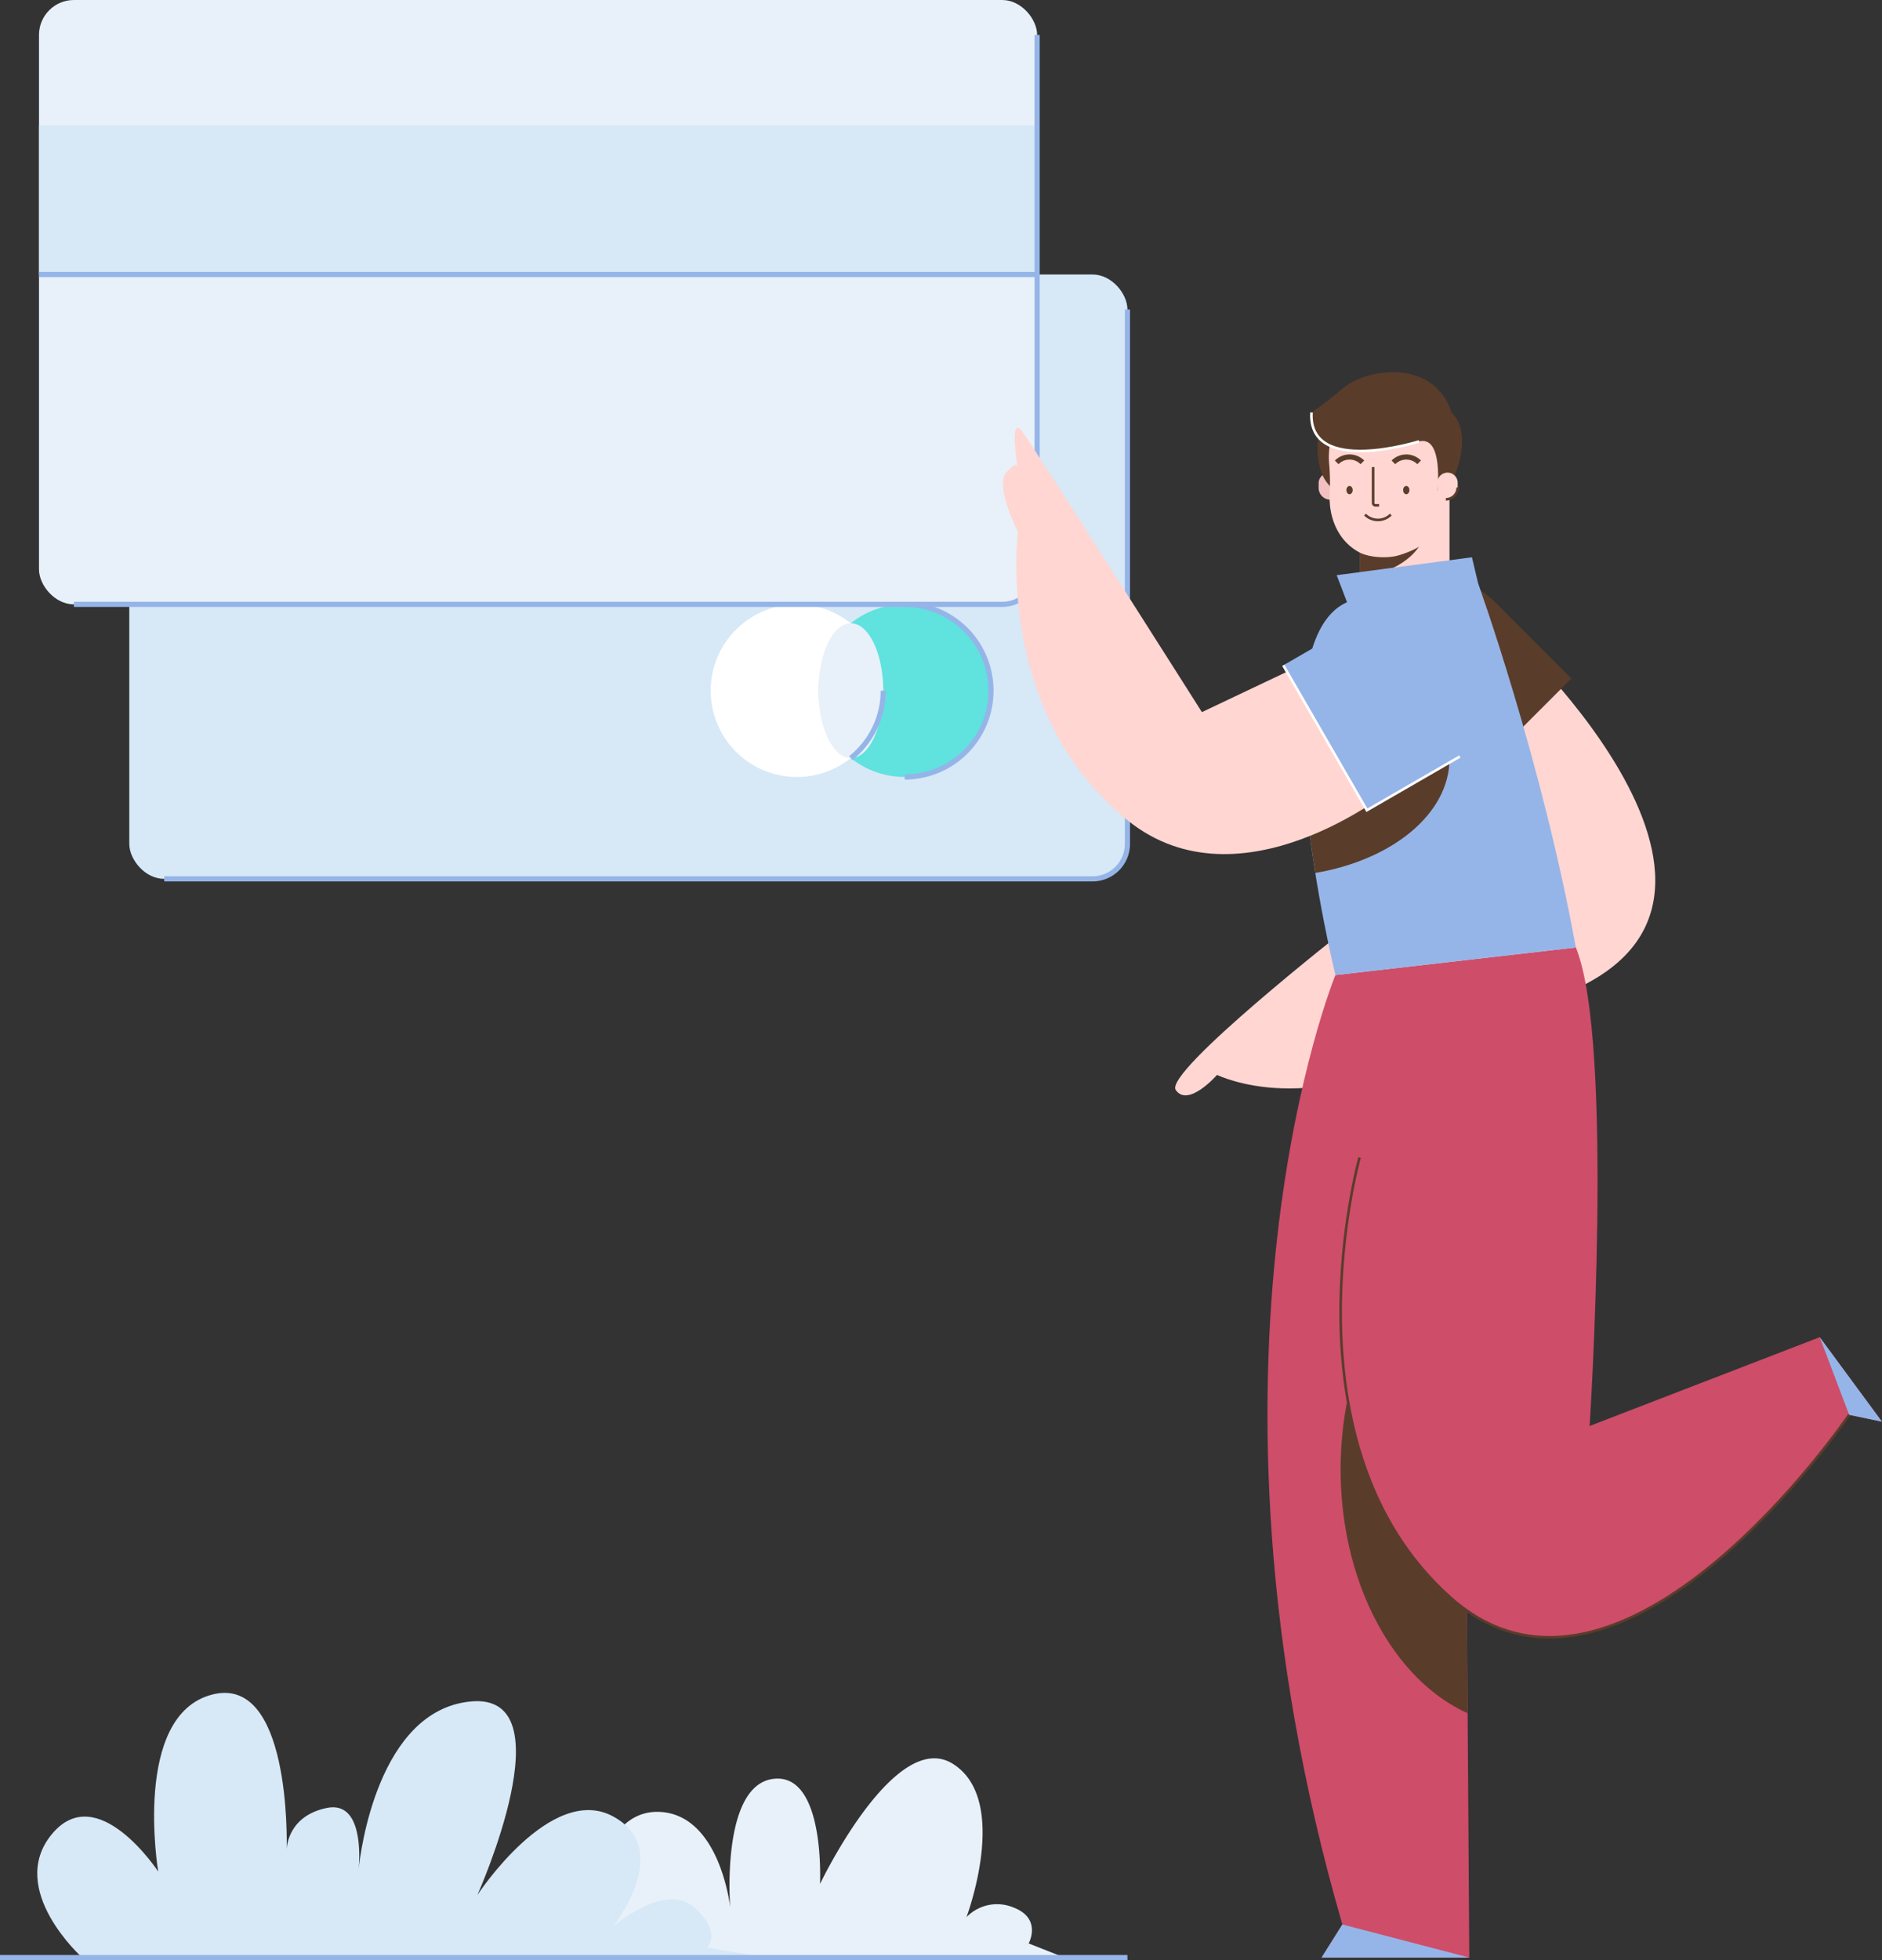
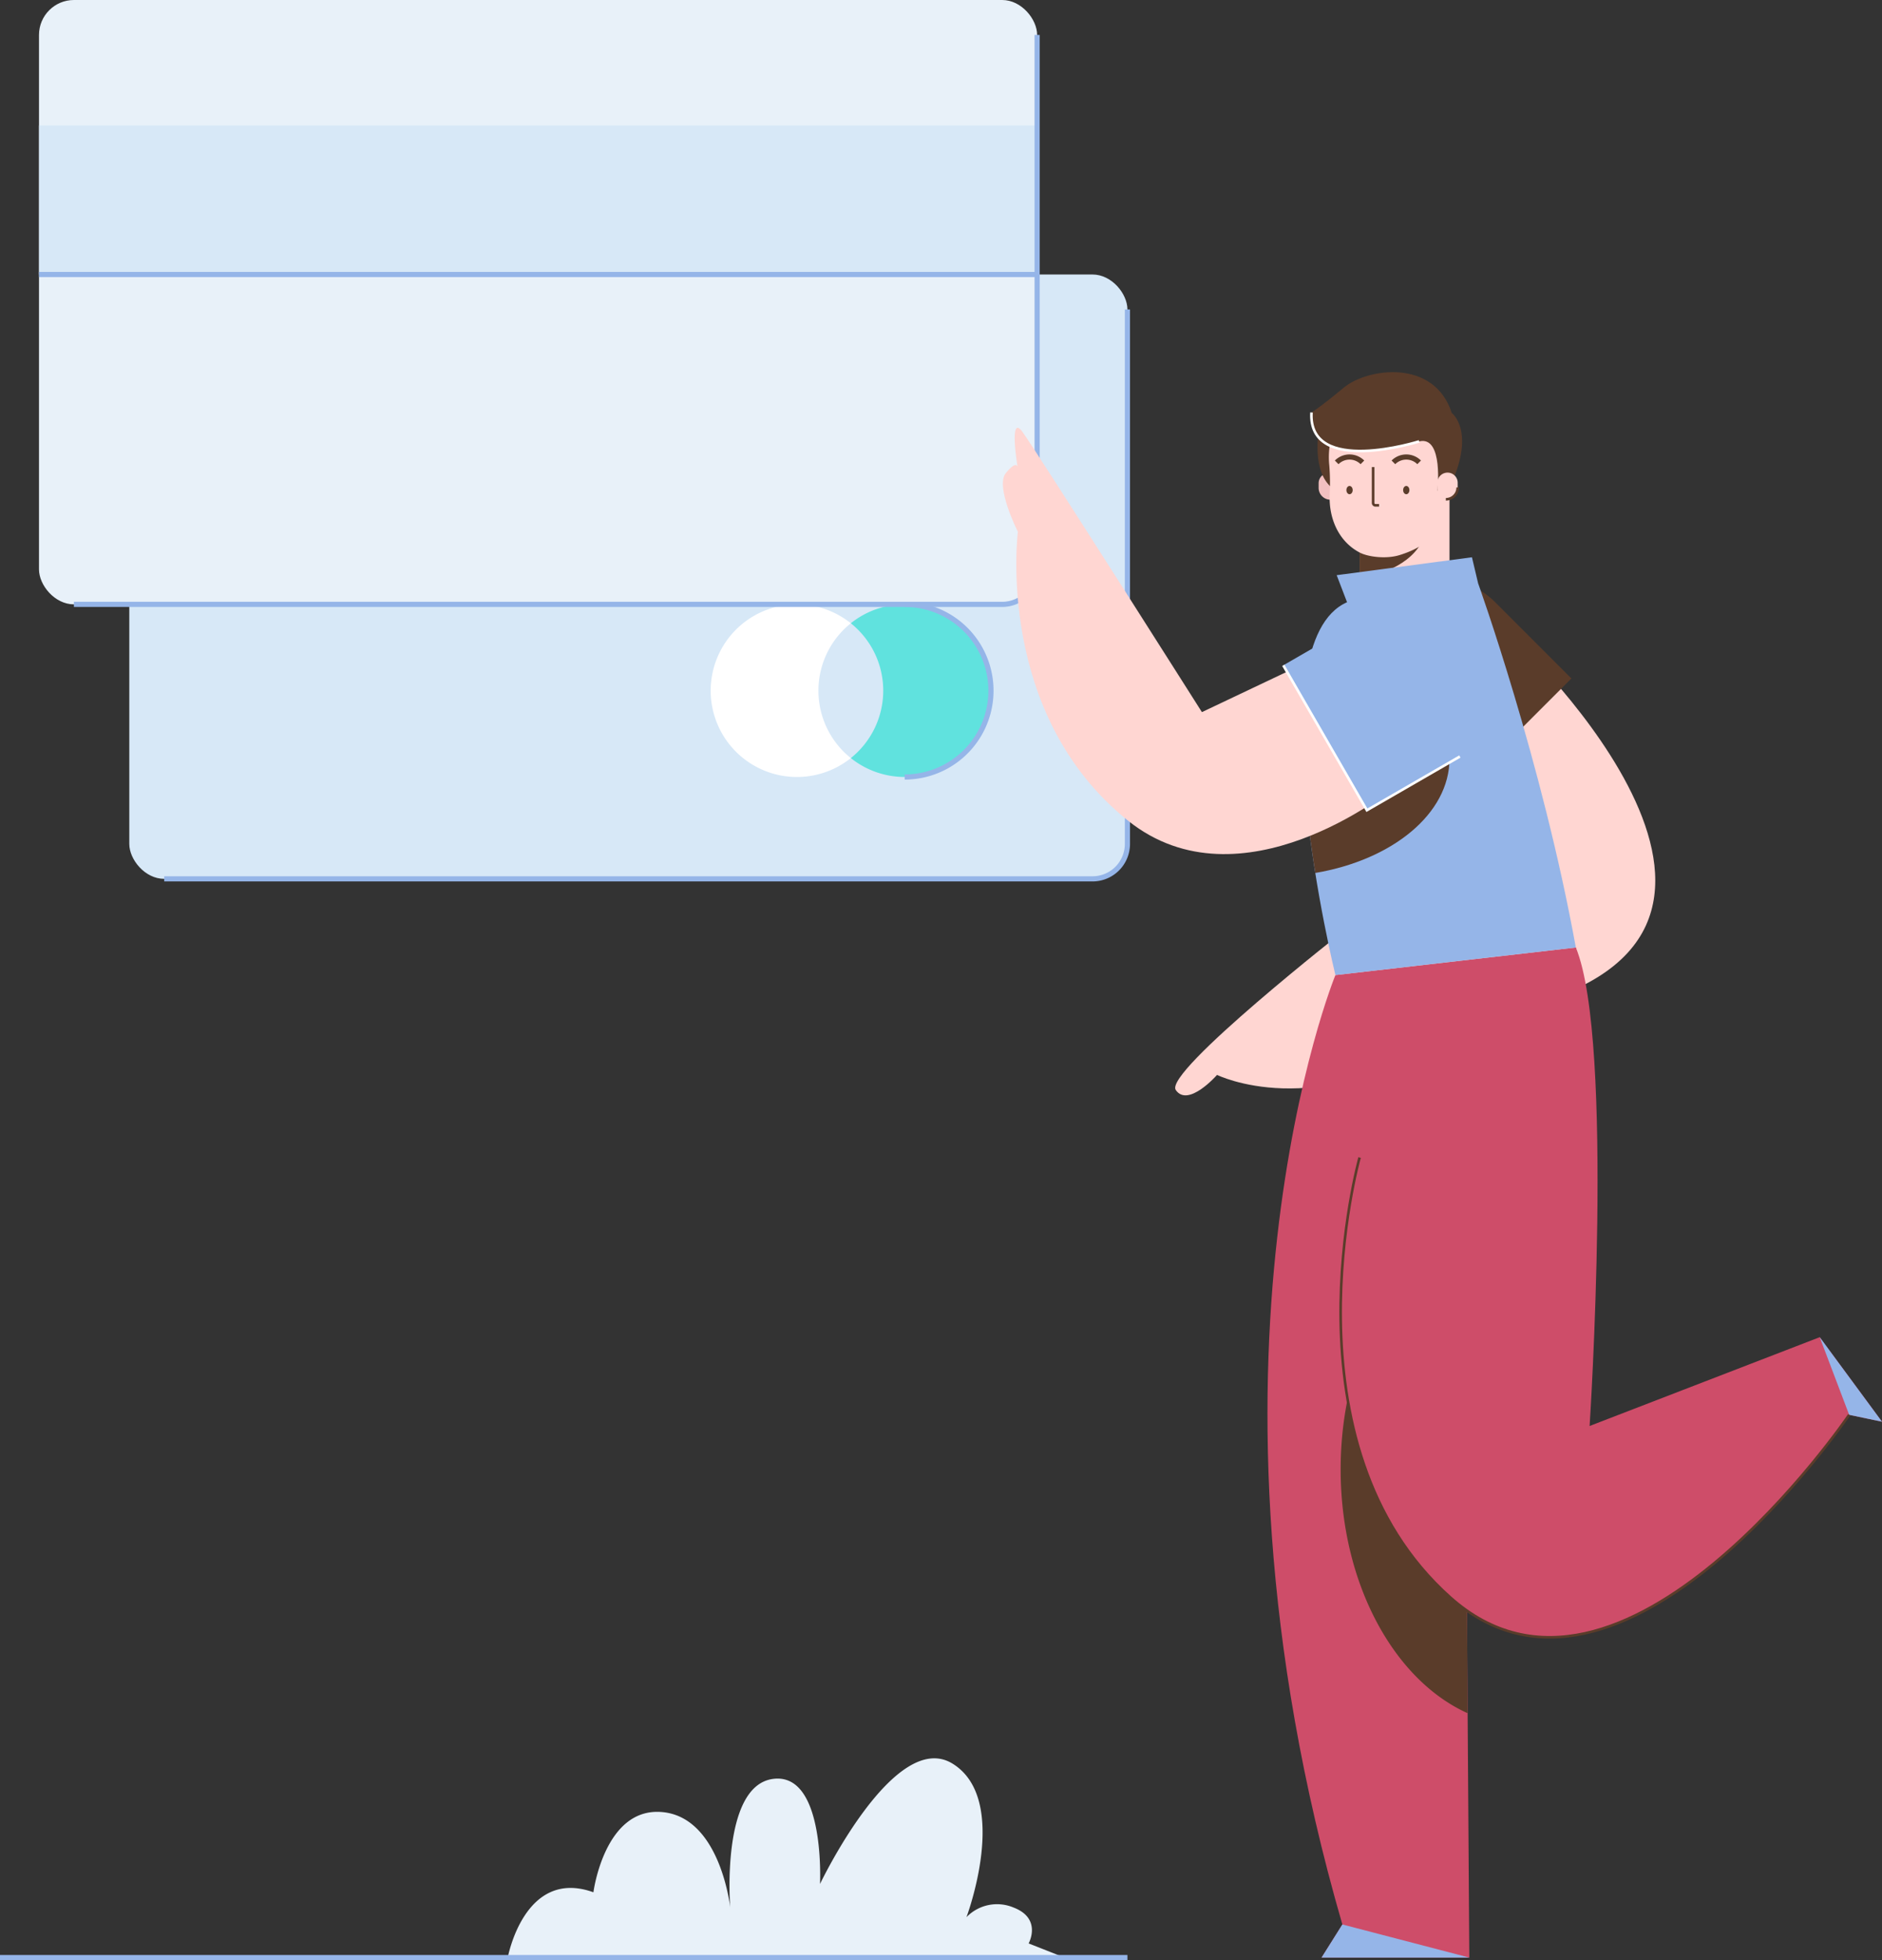
<svg xmlns="http://www.w3.org/2000/svg" id="Layer_1" data-name="Layer 1" viewBox="0 0 729.481 759.308">
  <rect x="0" y="0" width="729.481" height="759.308" fill="#333333" stroke="none" />
  <defs>
    <style>.cls-1{fill:#d7e8f7;}.cls-2{fill:#fff;}.cls-3{fill:#60e2de;}.cls-10,.cls-11,.cls-4,.cls-9{fill:none;stroke-miterlimit:10;}.cls-4{stroke:#95b5e8;}.cls-11,.cls-4{stroke-width:2px;}.cls-5{fill:#e8f1f9;}.cls-6{fill:#ffd6d2;}.cls-7{fill:#5a3c2a;}.cls-8{fill:#f2c0c0;}.cls-9{stroke:#fff;}.cls-10,.cls-11{stroke:#5a3c2a;}.cls-12{fill:#ce4d69;}.cls-13{fill:#95b5e8;}</style>
  </defs>
  <title>credit card, payment, method, finance, man</title>
  <rect class="cls-1" x="50.114" y="106.331" width="386.888" height="234.111" rx="13.537" />
  <path class="cls-2" d="M317.233,267.548a33.366,33.366,0,0,1,12.559-26.108,33.436,33.436,0,1,0,0,52.217A33.366,33.366,0,0,1,317.233,267.548Z" />
  <path class="cls-3" d="M350.669,234.111a33.286,33.286,0,0,0-20.878,7.328,33.418,33.418,0,0,1,0,52.217,33.433,33.433,0,1,0,20.878-59.544Z" />
  <path class="cls-4" d="M350.669,300.984a33.436,33.436,0,0,0,0-66.872" />
-   <ellipse class="cls-5" cx="329.791" cy="267.547" rx="12.559" ry="26.108" />
-   <path class="cls-4" d="M329.791,293.656a33.366,33.366,0,0,0,12.559-26.108" />
  <path class="cls-4" d="M437.002,119.868V326.906a13.537,13.537,0,0,1-13.537,13.537H63.651" />
  <rect class="cls-5" x="15.115" width="386.888" height="234.111" rx="13.537" />
  <rect class="cls-1" x="15.115" y="48.611" width="386.888" height="57.72" />
  <line class="cls-4" x1="402.003" y1="106.331" x2="15.115" y2="106.331" />
  <path class="cls-4" d="M402.003,13.537V220.575a13.537,13.537,0,0,1-13.537,13.537H28.652" />
  <path class="cls-5" d="M230.015,733.011s4.284-33.204,26.777-31.061,26.242,36.952,26.242,36.952-3.749-47.128,16.602-49.805,18.208,40.701,18.208,40.701,28.919-60.516,51.412-46.592,5.355,59.445,5.355,59.445a16.49,16.49,0,0,1,18.208-3.749c11.246,4.284,5.891,13.924,5.891,13.924l13.924,5.481H196.811S203.238,723.372,230.015,733.011Z" />
-   <path class="cls-1" d="M273.929,754.433s6.426-5.355-4.82-15.531C257.863,728.727,237.513,746.4,237.513,746.4s24.099-29.99,0-42.843-52.483,30.526-52.483,30.526,35.346-78.725-2.678-74.976c-35.81,3.531-42.644,58.353-43.318,64.725.362-3.992,1.778-26.418-12.378-23.489-14.546,3.009-15.468,14.474-15.527,15.916.086-3.407,1.316-67.651-28.923-59.83-31.061,8.033-20.886,68.549-20.886,68.549S37.756,689.097,20.083,710.519s11.782,47.789,11.782,47.789H297.493Z" />
  <line class="cls-4" y1="758.308" x2="437.002" y2="758.308" />
  <path class="cls-6" d="M522.154,359.585S450.941,415.301,455.741,422.243s16-5.858,16-5.858,38.296,18.953,88.682-15.2" />
  <path class="cls-6" d="M587.741,248.284s125.333,117.702-6.4,143.835-22.548-67.733-22.548-67.733V240.652" />
  <path class="cls-7" d="M560.016,222.563h0a32.406,32.406,0,0,1,32.406,32.406v41.607a0,0,0,0,1,0,0H527.61a0,0,0,0,1,0,0v-41.607A32.406,32.406,0,0,1,560.016,222.563Z" transform="translate(-19.519 472.017) rotate(-45)" />
-   <path class="cls-6" d="M544.417,191.722h0a17.426,17.426,0,0,1,17.426,17.426V248.134a0,0,0,0,1,0,0H526.991a0,0,0,0,1,0,0V209.148A17.426,17.426,0,0,1,544.417,191.722Z" transform="translate(1088.835 439.855) rotate(-180)" />
+   <path class="cls-6" d="M544.417,191.722h0a17.426,17.426,0,0,1,17.426,17.426V248.134a0,0,0,0,1,0,0H526.991V209.148A17.426,17.426,0,0,1,544.417,191.722Z" transform="translate(1088.835 439.855) rotate(-180)" />
  <path class="cls-7" d="M526.991,223.91c14.646-2.113,25.572-10.329,25.572-20.149,0-4.493-2.293-8.648-6.176-12.039h-19.396Z" />
  <path class="cls-8" d="M515.048,183.25h0a3.933,3.933,0,0,1,3.933,3.933V190.303a3.275,3.275,0,0,1-3.275,3.275h0a4.591,4.591,0,0,1-4.591-4.591v-1.805a3.933,3.933,0,0,1,3.933-3.933Z" />
  <path class="cls-7" d="M511.115,167.485s-2.624,14.858,4.976,21.331,3.25-22.216,3.25-22.216" />
  <path class="cls-6" d="M519.445,161.257a30.859,30.859,0,0,0-4.203,18.986,84.722,84.722,0,0,1,.162,11.205c-.421,9.479,3.53,18.334,11.588,22.573,3.241,1.705,10.231,2.62,15.477,1.01,9.519-2.922,19.155-9.226,19.426-24.768a51.776,51.776,0,0,1,1.792-12.698c.979-3.603,1.261-8.838-1.581-15.308C555.838,147.988,531.1,142.378,519.445,161.257Z" />
  <path class="cls-7" d="M550.072,170.985s-43.13,13.6-41.73-11.2c0,0,3.359-2,12.479-9.6s35.075-11.4,41.898,9.8c0,0,9.02,6.666,0,27.026l-5.57,3.121S559.605,168.669,550.072,170.985Z" />
  <path class="cls-9" d="M550.072,170.985s-43.13,13.6-41.73-11.2" />
  <ellipse class="cls-7" cx="545.085" cy="189.846" rx="1.218" ry="1.603" />
  <ellipse class="cls-7" cx="523.096" cy="189.846" rx="1.218" ry="1.603" />
  <path class="cls-10" d="M534.539,195.745h-1.399a.909.909,0,0,1-.909-.909v-13.902" />
-   <path class="cls-10" d="M529.104,199.341a7.052,7.052,0,0,0,9.973,0" />
  <path class="cls-11" d="M550.072,179.102a7.052,7.052,0,0,0-9.973,0" />
  <path class="cls-11" d="M528.083,179.102a7.052,7.052,0,0,0-9.973,0" />
  <path class="cls-7" d="M522.154,166.678c-.048-.005-.098-.006-.146-.011.074-.039.127-.066.127-.066C522.14,166.627,522.148,166.652,522.154,166.678Z" />
  <path class="cls-6" d="M561.739,183.079h0a3.275,3.275,0,0,1,3.275,3.275v3.121a3.933,3.933,0,0,1-3.933,3.933h0a3.933,3.933,0,0,1-3.933-3.933v-1.805a4.591,4.591,0,0,1,4.591-4.591Z" transform="translate(1122.161 376.486) rotate(-180)" />
  <path class="cls-10" d="M560.423,193.407a4.591,4.591,0,0,0,4.591-4.591" />
  <path class="cls-12" d="M517.617,377.718,610.809,367.032c24.398,94.953-42.694,185.707-42.694,185.707l1.401,205.569H512.246l8.067-12.827C456.603,525.765,517.617,377.718,517.617,377.718Z" />
  <path class="cls-7" d="M568.115,552.739s24.459-33.098,38.47-80.224a51.971,51.971,0,0,0-15.994-2.532c-39.183,0-70.947,44.414-70.947,99.202,0,44.193,20.669,81.631,49.227,94.459Z" />
  <polyline class="cls-13" points="569.516 758.308 512.246 758.308 520.313 745.481" />
  <path class="cls-13" d="M572.941,225.985l-2.4-10.116-52.431,6.936,4.018,10.478c-36.192,15.867-4.51,144.435-4.51,144.435L610.809,367.032C597.611,294.479,572.941,225.985,572.941,225.985Z" />
  <path class="cls-7" d="M561.844,293.859c0-10.943-5.822-20.987-15.533-28.857-16.695-13.53-41.65-1.561-41.522,19.927.104,17.595,2.401,36.846,5.023,53.231C539.727,333.105,561.844,315.188,561.844,293.859Z" />
  <path class="cls-6" d="M524.314,248.134l-58.44,27.718s-64.262-101.333-69.595-108.606c-5.333-7.273-1.867,13.689-1.867,13.689s-.267-2.879-4.533,2.315c-4.267,5.194,4.667,22.735,4.667,22.735s-9.124,70.56,42.795,112c43.6,34.8,101.736-12,101.736-12Z" />
  <path class="cls-13" d="M545.666,230.283h0a32.406,32.406,0,0,1,32.406,32.406v41.607a0,0,0,0,1,0,0H513.26a0,0,0,0,1,0,0v-41.607A32.406,32.406,0,0,1,545.666,230.283Z" transform="translate(504.313 -338.916) rotate(60)" />
  <polyline class="cls-9" points="565.853 293.054 529.821 313.858 497.415 257.729" />
  <path class="cls-12" d="M705.341,517.985l-89.19,34.4s9.696-148.82-5.342-185.353l-83.818,81.353s-31.25,111.2,35.15,170.4,154.609-70.728,154.609-70.728l12.731,2.672Z" />
  <polyline class="cls-13" points="716.75 548.057 729.481 550.729 705.341 517.985" />
  <path class="cls-10" d="M526.991,448.385s-31.25,111.2,35.15,170.4,154.609-70.728,154.609-70.728" />
</svg>